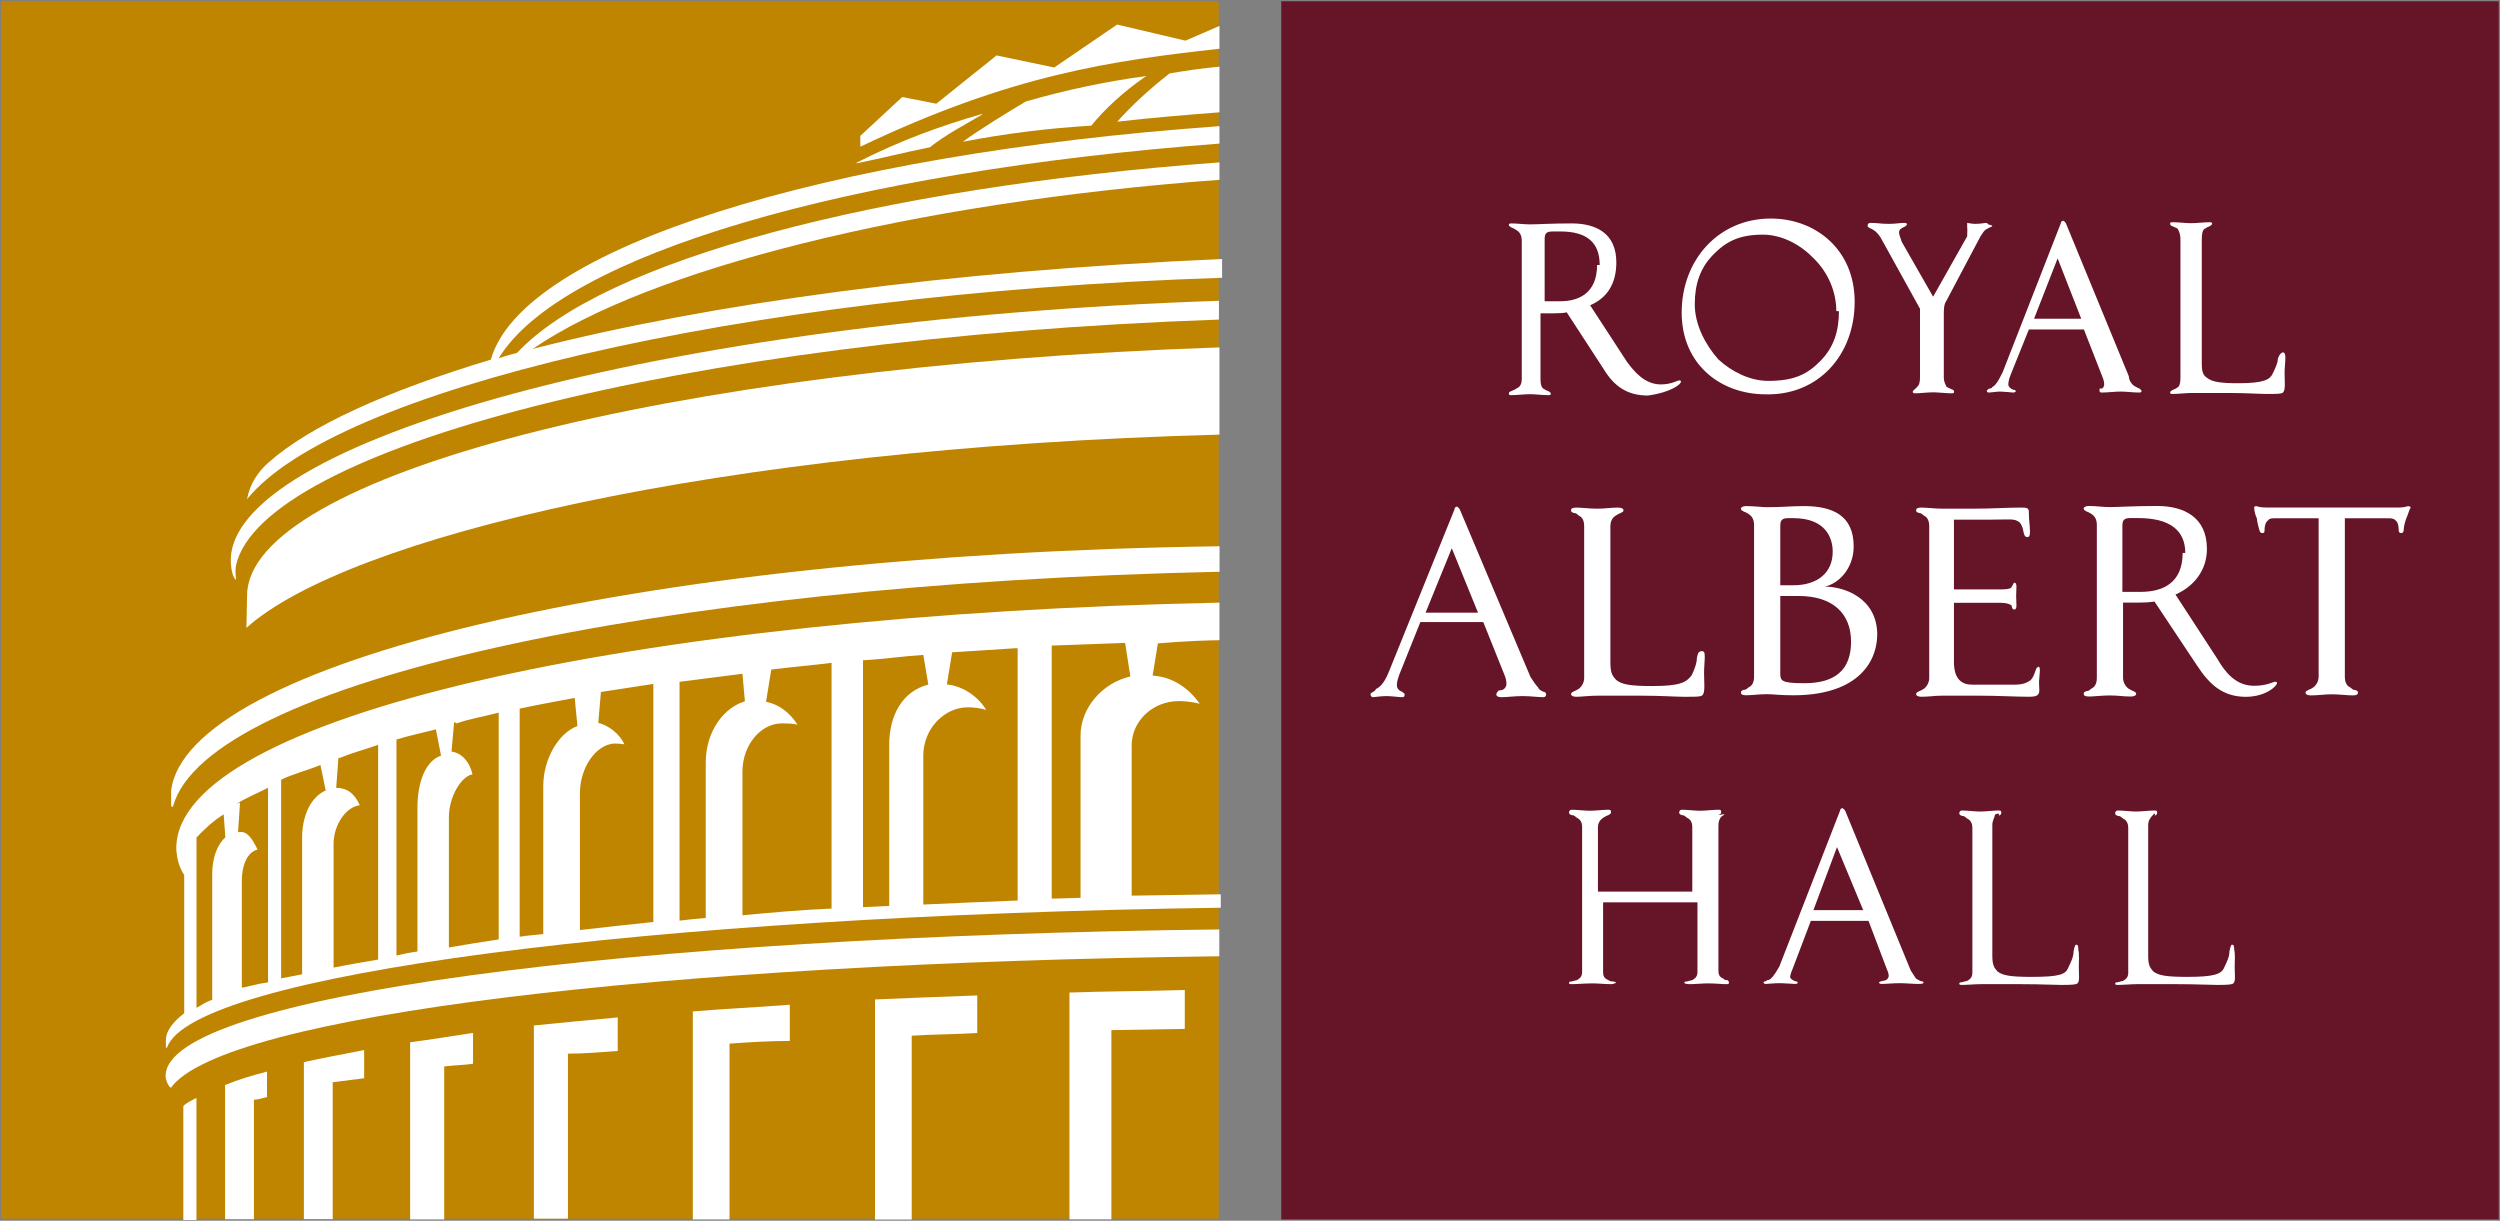
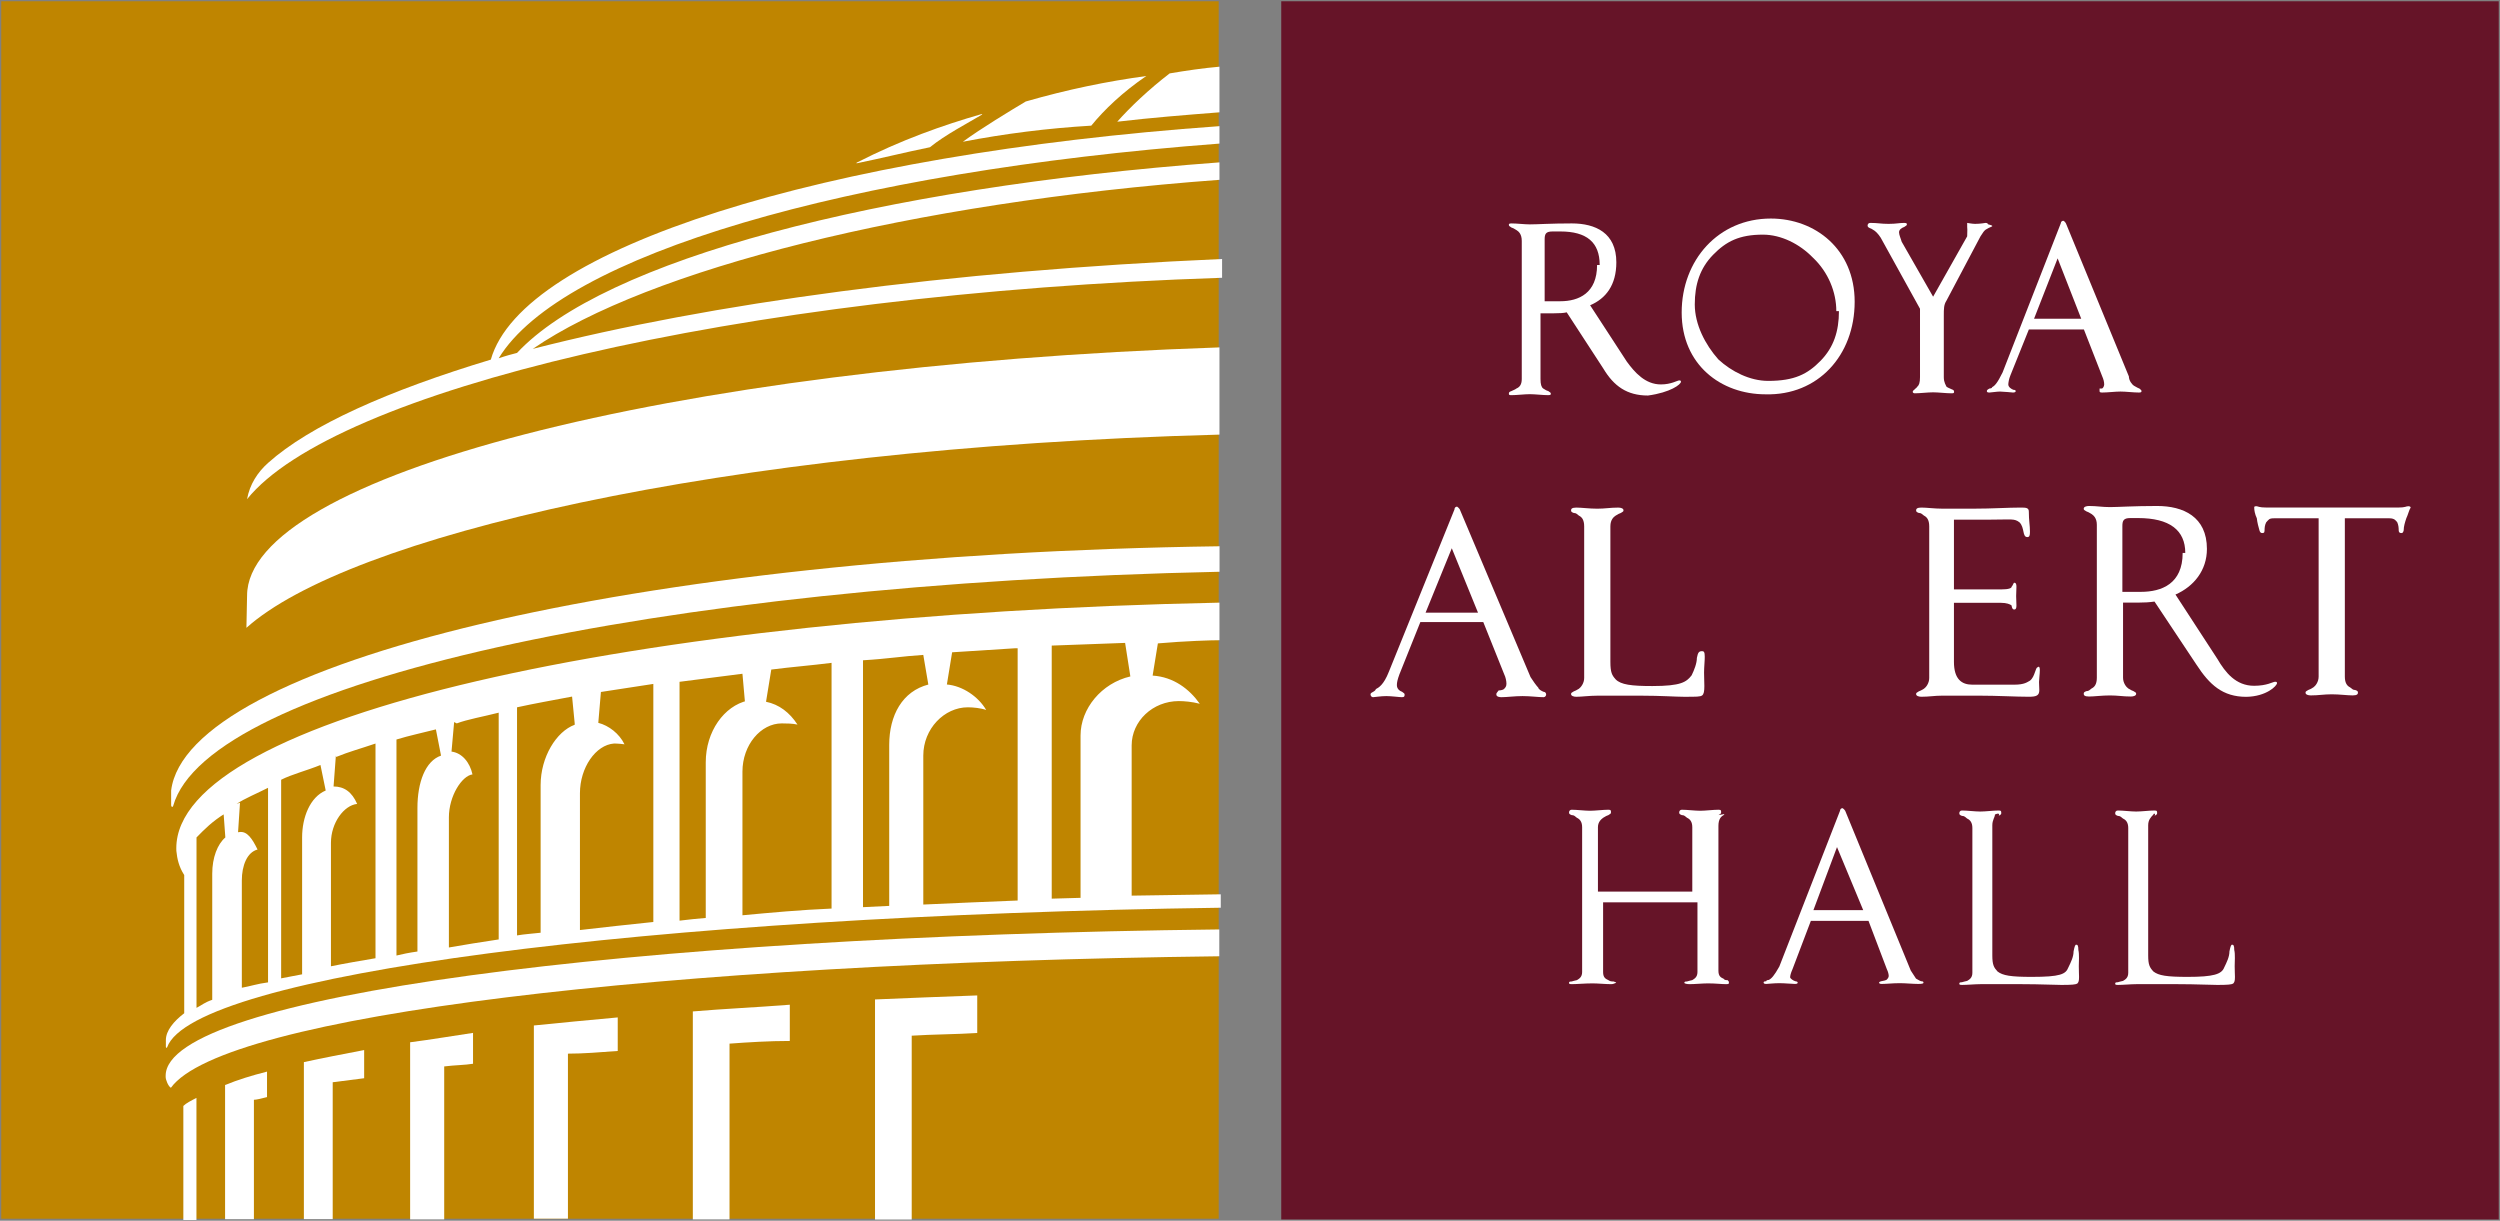
<svg xmlns="http://www.w3.org/2000/svg" xmlns:ns1="http://www.inkscape.org/namespaces/inkscape" xmlns:ns2="http://sodipodi.sourceforge.net/DTD/sodipodi-0.dtd" width="1000" height="488.287" id="svg11364" version="1.1" ns1:version="0.48.5 r10040" ns2:docname="New document 5">
  <rect width="100%" height="100%" fill="#808080" stroke="none" />
  <defs id="defs11366" />
  <ns2:namedview id="base" pagecolor="#ffffff" bordercolor="#666666" borderopacity="1.0" ns1:pageopacity="0.0" ns1:pageshadow="2" ns1:zoom="0.40603397" ns1:cx="497.69828" ns1:cy="87.408742" ns1:document-units="px" ns1:current-layer="layer1" showgrid="false" fit-margin-left="0.5" fit-margin-bottom="0.5" fit-margin-top="0.5" fit-margin-right="0.5" ns1:window-width="1190" ns1:window-height="1037" ns1:window-x="725" ns1:window-y="-21" ns1:window-maximized="0" />
  <g ns1:label="Layer 1" ns1:groupmode="layer" id="layer1" transform="translate(-402.251,127.586)">
    <path ns1:connector-curvature="0" id="path9971" style="fill:#661428;fill-opacity:1;fill-rule:nonzero;stroke:none" d="m 914.748,360.201 487.003,0 0,-487.279 -487.003,0 0,487.279 z" />
    <g transform="matrix(1048.401,0,0,-536.716,1074.629,25.113)" id="g9973">
      <path ns1:connector-curvature="0" id="path9975" style="fill:#ffffff;fill-opacity:1;fill-rule:nonzero;stroke:none" d="m 0,0 c 0,7.4e-4 -1.8e-4,0.001 -6.5e-4,0.001 -7.3e-4,0 -0.003,-0.003 -0.007,-0.003 -0.006,0 -0.01,0.009 -0.013,0.017 l -0.014,0.042 c 0.006,0.005 0.01,0.015 0.01,0.032 0,0.022 -0.008,0.029 -0.017,0.029 -0.008,0 -0.013,-7.2e-4 -0.016,-7.2e-4 -0.002,0 -0.005,7.2e-4 -0.007,7.2e-4 -0.001,0 -0.001,-5.3e-4 -0.001,-0.001 0,-9.1e-4 1.8e-4,-0.001 9.2e-4,-0.002 5.6e-4,-3.7e-4 0.001,-7.2e-4 0.002,-0.002 8.3e-4,-0.001 0.002,-0.003 0.002,-0.008 l 0,-0.103 c 0,-0.004 -7.9e-4,-0.006 -0.002,-0.007 -6.7e-4,-0.001 -0.001,-0.001 -0.002,-0.002 -7.4e-4,-5e-4 -9.2e-4,-8.4e-4 -9.2e-4,-0.002 0,-8.9e-4 2.8e-4,-0.001 0.001,-0.001 0.002,0 0.005,7.3e-4 0.007,7.3e-4 0.002,0 0.005,-7.3e-4 0.007,-7.3e-4 0.001,0 0.001,5.6e-4 0.001,0.001 0,8.9e-4 -1.9e-4,0.001 -9.3e-4,0.002 -5.6e-4,3.3e-4 -0.001,6.6e-4 -0.002,0.002 -6.5e-4,0.001 -0.001,0.003 -0.001,0.007 l 0,0.049 0.005,0 c 0.002,0 0.004,1.8e-4 0.005,7.3e-4 l 0.014,-0.042 c 0.004,-0.013 0.009,-0.02 0.017,-0.02 C -0.004,-0.008 0,-0.002 0,0 z m -0.032,0.087 c 0,-0.021 -0.007,-0.027 -0.014,-0.027 l -0.006,0 0,0.046 c 0,0.004 3.6e-4,0.006 0.003,0.006 l 0.003,0 c 0.01,0 0.015,-0.008 0.015,-0.025" />
    </g>
    <g transform="matrix(1048.401,0,0,-536.716,1144.117,-6.892)" id="g9977">
      <path ns1:connector-curvature="0" id="path9979" style="fill:#ffffff;fill-opacity:1;fill-rule:nonzero;stroke:none" d="m 0,0 c 0,0.039 -0.015,0.062 -0.032,0.062 -0.02,0 -0.034,-0.031 -0.034,-0.07 0,-0.039 0.015,-0.061 0.032,-0.061 C -0.014,-0.07 0,-0.04 0,0 z m -0.006,-0.007 c 0,-0.015 -0.002,-0.027 -0.007,-0.037 -0.005,-0.01 -0.01,-0.015 -0.02,-0.015 -0.007,0 -0.014,0.007 -0.019,0.016 -0.005,0.011 -0.009,0.026 -0.009,0.041 0,0.015 0.002,0.027 0.007,0.037 0.005,0.01 0.01,0.015 0.019,0.015 0.007,0 0.014,-0.007 0.019,-0.017 0.006,-0.011 0.009,-0.026 0.009,-0.04" />
    </g>
    <g transform="matrix(1048.401,0,0,-536.716,1198.644,-36.814)" id="g9981">
      <path ns1:connector-curvature="0" id="path9983" style="fill:#ffffff;fill-opacity:1;fill-rule:nonzero;stroke:none" d="m 0,0 c -6.4e-4,-5.4e-4 -9.3e-4,-7.2e-4 -0.002,-0.002 -6.5e-4,-9e-4 -0.001,-0.002 -0.002,-0.005 l -0.013,-0.048 c -0.001,-0.003 -0.001,-0.006 -0.001,-0.011 l 0,-0.046 c 0,-0.004 8.3e-4,-0.006 0.001,-0.007 6.4e-4,-0.001 0.001,-0.001 0.002,-0.002 7.3e-4,-5e-4 9.2e-4,-8.4e-4 9.2e-4,-0.002 0,-8.9e-4 -2.8e-4,-0.001 -0.001,-0.001 -0.002,0 -0.005,7.3e-4 -0.007,7.3e-4 -0.002,0 -0.005,-7.3e-4 -0.007,-7.3e-4 -4.7e-4,0 -7.7e-4,5.6e-4 -7.7e-4,0.001 0,8.9e-4 1.9e-4,0.001 7.7e-4,0.002 2e-5,3.3e-4 5.6e-4,6.7e-4 0.001,0.002 6.3e-4,0.001 0.001,0.003 0.001,0.007 l 0,0.051 -0.015,0.053 c -0.001,0.003 -0.002,0.005 -0.003,0.006 -4.5e-4,5.5e-4 -7.4e-4,9.2e-4 -0.001,0.001 -6.3e-4,5.4e-4 -0.001,0.001 -0.001,0.002 0,9e-4 2.8e-4,0.002 0.001,0.002 0.003,0 0.004,-7.2e-4 0.007,-7.2e-4 0.003,0 0.004,7.2e-4 0.006,7.2e-4 0.001,0 0.001,-7.2e-4 0.001,-0.001 0,-9e-4 -2.6e-4,-0.001 -0.001,-0.002 -0.001,-7.2e-4 -0.002,-0.002 -0.002,-0.004 0,-0.002 7.4e-4,-0.005 0.001,-0.007 l 0.012,-0.041 0.013,0.045 c 0,0.003 6e-5,0.004 6e-5,0.005 0,7.4e-4 -6e-5,0.001 -6e-5,0.002 0,5.5e-4 0,0.001 0,0.002 0,7.1e-4 0,0.001 0,0.001 0,0 0.002,-7.2e-4 0.003,-7.2e-4 0.002,0 0.004,7.2e-4 0.004,7.2e-4 6.4e-4,0 9.2e-4,-5.5e-4 9.2e-4,-0.001 C 0.001,9.1e-4 6.5e-4,5.5e-4 0,0" />
    </g>
    <g transform="matrix(1048.401,0,0,-536.716,1258.854,28.891)" id="g9985">
      <path ns1:connector-curvature="0" id="path9987" style="fill:#ffffff;fill-opacity:1;fill-rule:nonzero;stroke:none" d="m 0,0 c 0,9e-4 -2.8e-4,0.001 -8.2e-4,0.002 -7.6e-4,4.8e-4 -0.001,0.001 -0.002,0.002 -8.4e-4,0.001 -0.002,0.004 -0.002,0.007 l -0.024,0.114 c -2.5e-4,0.001 -8.1e-4,0.002 -0.001,0.002 -3.6e-4,0 -9.3e-4,-3.6e-4 -0.001,-0.002 L -0.053,0.014 C -0.055,0.006 -0.056,0.004 -0.057,0.003 -0.057,0.002 -0.058,0.002 -0.058,0.002 -0.059,0.001 -0.059,5.5e-4 -0.059,0 c 0,-7.2e-4 2.8e-4,-0.001 0.001,-0.001 3.7e-4,0 0.003,7.3e-4 0.004,7.3e-4 0.001,0 0.005,-7.3e-4 0.005,-7.3e-4 8.7e-4,0 0.001,7.3e-4 0.001,0.001 0,7.3e-4 -2.7e-4,0.001 -8.2e-4,0.001 -7.7e-4,4.8e-4 -0.002,0.002 -0.002,0.004 0,0.001 1.9e-4,0.004 8.4e-4,0.007 l 0.007,0.034 0.021,0 0.007,-0.035 c 4.5e-4,-0.002 7.4e-4,-0.004 7.4e-4,-0.006 0,-0.001 -3.9e-4,-0.003 -9.4e-4,-0.003 C -0.015,0.002 -0.015,0.002 -0.016,0.002 -0.016,0.001 -0.016,7.3e-4 -0.016,0 c 0,-7.2e-4 2.6e-4,-0.001 0.001,-0.001 0.002,0 0.005,7.3e-4 0.007,7.3e-4 0.002,0 0.005,-7.3e-4 0.007,-7.3e-4 C -2.8e-4,-0.001 0,-7.2e-4 0,0 z m -0.023,0.054 -0.018,0 0.009,0.045 0.009,-0.045" />
    </g>
    <g transform="matrix(1048.401,0,0,-536.716,1316.086,21.415)" id="g9989">
-       <path ns1:connector-curvature="0" id="path9991" style="fill:#ffffff;fill-opacity:1;fill-rule:nonzero;stroke:none" d="m 0,0 c 0,-0.003 9e-5,-0.006 9e-5,-0.009 0,-0.003 -1.7e-4,-0.005 -7.5e-4,-0.006 -6.3e-4,-8.9e-4 -0.002,-0.001 -0.006,-0.001 -0.003,0 -0.008,7.3e-4 -0.014,7.3e-4 l -0.015,0 c -0.002,0 -0.005,-7.3e-4 -0.007,-7.3e-4 -0.001,0 -0.001,5.6e-4 -0.001,0.001 0,8.9e-4 1.7e-4,0.001 9.3e-4,0.002 5.3e-4,3.3e-4 0.001,6.7e-4 0.002,0.002 6.5e-4,0.001 0.001,0.003 0.001,0.007 l 0,0.103 c 0,0.005 -8.4e-4,0.007 -0.001,0.008 -6.4e-4,0.001 -0.001,0.001 -0.002,0.002 -7.6e-4,5.4e-4 -9.3e-4,9e-4 -9.3e-4,0.002 0,9.2e-4 2.7e-4,0.001 0.001,0.001 0.002,0 0.005,-7.2e-4 0.007,-7.2e-4 0.002,0 0.005,7.2e-4 0.007,7.2e-4 0.001,0 0.001,-5.2e-4 0.001,-0.001 0,-9e-4 -2.1e-4,-0.001 -9.3e-4,-0.002 -5.5e-4,-3.7e-4 -0.001,-7.3e-4 -0.002,-0.002 -6.3e-4,-0.001 -0.001,-0.003 -0.001,-0.008 l 0,-0.092 c 0,-0.007 5.5e-4,-0.009 0.002,-0.011 0.002,-0.003 0.005,-0.004 0.012,-0.004 0.01,0 0.012,0.003 0.013,0.007 0.001,0.004 0.002,0.008 0.002,0.011 C -0.002,0.014 -0.001,0.015 -6.6e-4,0.015 -8e-5,0.015 3e-4,0.014 3e-4,0.011 3e-4,0.008 0,0.003 0,0" />
-     </g>
+       </g>
    <g transform="matrix(1048.401,0,0,-536.716,1020.71,150.216)" id="g9993">
      <path ns1:connector-curvature="0" id="path9995" style="fill:#ffffff;fill-opacity:1;fill-rule:nonzero;stroke:none" d="m 0,0 c 0,0.001 -3.4e-4,0.002 -9.6e-4,0.002 -8.4e-4,6.2e-4 -0.002,0.002 -0.002,0.003 -9.5e-4,0.002 -0.002,0.005 -0.003,0.008 l -0.027,0.125 c -3.1e-4,0.001 -9.5e-4,0.002 -0.001,0.002 -4.1e-4,0 -0.001,-4.1e-4 -0.001,-0.002 L -0.06,0.017 C -0.062,0.007 -0.064,0.005 -0.065,0.004 -0.065,0.003 -0.066,0.002 -0.066,0.002 -0.067,0.001 -0.067,6.1e-4 -0.067,0 c 0,-8.2e-4 3.1e-4,-0.002 0.001,-0.002 4.2e-4,0 0.003,8.2e-4 0.005,8.2e-4 0.002,0 0.005,-8.2e-4 0.006,-8.2e-4 9.4e-4,0 0.001,8.2e-4 0.001,0.002 0,8.3e-4 -3.1e-4,0.001 -9.5e-4,0.002 -8.4e-4,6.1e-4 -0.002,0.002 -0.002,0.005 0,0.002 2.2e-4,0.004 9.6e-4,0.008 l 0.008,0.039 0.024,0 0.008,-0.039 c 5.2e-4,-0.002 8.4e-4,-0.005 8.4e-4,-0.007 0,-0.002 -4.3e-4,-0.003 -0.001,-0.004 -3.1e-4,-4.5e-4 -8.4e-4,-8.6e-4 -0.002,-0.001 C -0.019,0.001 -0.019,8.3e-4 -0.019,0 c 0,-8.2e-4 3.2e-4,-0.002 0.002,-0.002 0.002,0 0.005,8.2e-4 0.008,8.2e-4 0.003,0 0.006,-8.2e-4 0.008,-8.2e-4 C -3.4e-4,-0.002 0,-8.2e-4 0,0 z m -0.026,0.061 -0.02,0 0.01,0.048 0.01,-0.048" />
    </g>
    <g transform="matrix(1048.401,0,0,-536.716,1083.876,141.467)" id="g9997">
      <path ns1:connector-curvature="0" id="path9999" style="fill:#ffffff;fill-opacity:1;fill-rule:nonzero;stroke:none" d="m 0,0 c 0,-0.004 1.1e-4,-0.006 1.1e-4,-0.01 0,-0.004 -2e-4,-0.006 -8.5e-4,-0.007 -7.5e-4,-0.001 -0.002,-0.001 -0.007,-0.001 -0.003,0 -0.009,8.2e-4 -0.016,8.2e-4 l -0.017,0 c -0.003,0 -0.006,-8.2e-4 -0.008,-8.2e-4 -0.001,0 -0.002,6.1e-4 -0.002,0.002 0,0.001 2e-4,0.001 0.001,0.002 6.3e-4,4.2e-4 0.001,8.3e-4 0.002,0.002 7e-4,0.001 0.002,0.004 0.002,0.008 l 0,0.113 c 0,0.005 -9.4e-4,0.007 -0.002,0.008 -6.8e-4,0.001 -0.001,0.002 -0.002,0.002 -8.5e-4,6.3e-4 -0.001,0.001 -0.001,0.002 0,0.001 2.9e-4,0.002 0.002,0.002 0.002,0 0.005,-8.2e-4 0.008,-8.2e-4 0.003,0 0.005,8.2e-4 0.008,8.2e-4 0.001,0 0.002,-6.1e-4 0.002,-0.002 0,-0.001 -2.2e-4,-0.001 -0.001,-0.002 -6.2e-4,-3.9e-4 -0.001,-8.3e-4 -0.002,-0.002 -7.4e-4,-0.001 -0.002,-0.003 -0.002,-0.008 l 0,-0.101 c 0,-0.008 6.4e-4,-0.01 0.002,-0.013 0.002,-0.004 0.006,-0.005 0.014,-0.005 0.011,0 0.013,0.003 0.015,0.008 0.001,0.004 0.002,0.009 0.002,0.013 4.1e-4,0.004 7.5e-4,0.005 0.002,0.005 6.5e-4,0 0.001,-6.2e-4 0.001,-0.004 C 3.1e-4,0.01 0,0.004 0,0" />
    </g>
    <g transform="matrix(1048.401,0,0,-536.716,1142.67,129.058)" id="g10001">
-       <path ns1:connector-curvature="0" id="path10003" style="fill:#ffffff;fill-opacity:1;fill-rule:nonzero;stroke:none" d="m 0,0 c 0,-0.027 -0.01,-0.031 -0.018,-0.031 -0.009,0 -0.009,0.002 -0.009,0.008 l 0,0.057 0.007,0 C -0.007,0.034 0,0.021 0,0 z m 0.01,0.005 c 0,0.028 -0.013,0.036 -0.02,0.036 0.005,0.002 0.011,0.013 0.011,0.03 0,0.023 -0.008,0.03 -0.019,0.03 -0.005,0 -0.008,-8.2e-4 -0.014,-8.2e-4 -0.002,0 -0.005,8.2e-4 -0.008,8.2e-4 -0.001,0 -0.002,-6.1e-4 -0.002,-0.002 0,-0.001 2e-4,-0.001 0.001,-0.002 6.3e-4,-3.9e-4 0.001,-8.3e-4 0.002,-0.002 7.3e-4,-0.001 0.002,-0.003 0.002,-0.008 l 0,-0.113 c 0,-0.005 -9.3e-4,-0.007 -0.002,-0.008 -7.5e-4,-0.001 -0.001,-0.002 -0.002,-0.002 -8.5e-4,-6.1e-4 -0.001,-0.001 -0.001,-0.002 0,-0.001 3.2e-4,-0.002 0.002,-0.002 0.002,0 0.005,8.2e-4 0.008,8.2e-4 0.002,0 0.005,-8.2e-4 0.01,-8.2e-4 0.023,0 0.032,0.022 0.032,0.046 z m -0.017,0.062 c 0,-0.016 -0.006,-0.025 -0.015,-0.025 l -0.005,0 0,0.044 c 0,0.004 4.3e-4,0.006 0.003,0.006 l 0.002,0 c 0.012,0 0.015,-0.014 0.015,-0.025" />
-     </g>
+       </g>
    <g transform="matrix(1048.401,0,0,-536.716,1217.861,145.214)" id="g10005">
      <path ns1:connector-curvature="0" id="path10007" style="fill:#ffffff;fill-opacity:1;fill-rule:nonzero;stroke:none" d="m 0,0 c 0,-0.002 1.1e-4,-0.005 1.1e-4,-0.006 0,-0.004 -0.001,-0.005 -0.004,-0.005 -0.005,0 -0.012,8.2e-4 -0.019,8.2e-4 l -0.014,0 c -0.003,0 -0.005,-8.2e-4 -0.008,-8.2e-4 -0.001,0 -0.002,6.2e-4 -0.002,0.002 0,0.001 2.3e-4,0.001 0.001,0.002 6.3e-4,4.2e-4 0.001,8.3e-4 0.002,0.002 7.4e-4,0.001 0.002,0.004 0.002,0.008 l 0,0.113 c 0,0.005 -9.7e-4,0.007 -0.002,0.008 -7.4e-4,0.001 -0.001,0.002 -0.002,0.002 -8.4e-4,6.3e-4 -0.001,0.001 -0.001,0.002 0,0.001 3.4e-4,0.002 0.002,0.002 0.002,0 0.005,-8.2e-4 0.008,-8.2e-4 l 0.012,0 c 0.007,0 0.013,8.2e-4 0.018,8.2e-4 0.002,0 0.003,-2.1e-4 0.003,-0.003 0,-0.007 4.3e-4,-0.01 4.3e-4,-0.015 0,-0.003 -2.2e-4,-0.004 -0.001,-0.004 -0.002,0 -9.4e-4,0.007 -0.003,0.011 -0.002,0.003 -0.003,0.002 -0.011,0.002 l -0.014,0 0,-0.052 0.018,0 c 0.003,0 0.004,0.001 0.004,0.002 5.2e-4,0.001 7.2e-4,0.003 0.001,0.003 6.3e-4,0 8.4e-4,-9.8e-4 8.4e-4,-0.003 0,-0.002 -1.1e-4,-0.006 -1.1e-4,-0.007 0,-0.002 1.1e-4,-0.005 1.1e-4,-0.007 0,-0.002 -2.1e-4,-0.003 -8.4e-4,-0.003 -7.6e-4,0 -9.6e-4,0.002 -0.001,0.003 -5.4e-4,0.001 -0.002,0.002 -0.004,0.002 l -0.018,0 0,-0.044 c 0,-0.013 0.003,-0.017 0.007,-0.017 l 0.016,0 c 0.004,0 0.005,0.002 0.006,0.003 0.002,0.003 0.002,0.01 0.003,0.01 C 0,0.012 3.1e-4,0.011 3.1e-4,0.009 3.1e-4,0.006 0,0.002 0,0" />
    </g>
    <g transform="matrix(1048.401,0,0,-536.716,1313.056,145.654)" id="g10009">
      <path ns1:connector-curvature="0" id="path10011" style="fill:#ffffff;fill-opacity:1;fill-rule:nonzero;stroke:none" d="m 0,0 c 0,8.2e-4 -2.2e-4,0.001 -7.4e-4,0.001 -8.4e-4,0 -0.003,-0.003 -0.008,-0.003 -0.007,0 -0.011,0.01 -0.014,0.02 l -0.016,0.048 c 0.007,0.006 0.012,0.018 0.012,0.034 0,0.024 -0.009,0.032 -0.019,0.032 -0.009,0 -0.015,-8.3e-4 -0.018,-8.3e-4 -0.003,0 -0.005,8.3e-4 -0.008,8.3e-4 -0.001,0 -0.002,-6.2e-4 -0.002,-0.002 0,-0.001 2e-4,-0.001 0.001,-0.002 6.3e-4,-3.9e-4 0.001,-8.3e-4 0.002,-0.002 7.2e-4,-0.001 0.002,-0.003 0.002,-0.008 l 0,-0.114 c 0,-0.005 -9.4e-4,-0.007 -0.002,-0.008 -7.5e-4,-0.001 -0.001,-0.002 -0.002,-0.002 -8.4e-4,-6.1e-4 -0.001,-0.001 -0.001,-0.002 0,-0.001 3e-4,-0.002 0.002,-0.002 0.002,0 0.005,8.1e-4 0.008,8.1e-4 0.003,0 0.005,-8.1e-4 0.008,-8.1e-4 0.001,0 0.002,6.1e-4 0.002,0.002 0,0.001 -1.9e-4,0.001 -0.001,0.002 -6.2e-4,4.1e-4 -0.001,8.2e-4 -0.002,0.002 -7.5e-4,0.001 -0.002,0.004 -0.002,0.008 l 0,0.056 0.006,0 c 0.002,0 0.004,1.9e-4 0.006,7.7e-4 l 0.016,-0.047 c 0.005,-0.015 0.01,-0.024 0.019,-0.024 C -0.004,-0.01 0,-0.002 0,0 z m -0.036,0.097 c 0,-0.023 -0.008,-0.029 -0.016,-0.029 l -0.007,0 0,0.049 c 0,0.004 4.2e-4,0.006 0.003,0.006 l 0.003,0 c 0.012,0 0.018,-0.009 0.018,-0.026" />
    </g>
    <g transform="matrix(1048.401,0,0,-536.716,1364.774,79.729)" id="g10013">
      <path ns1:connector-curvature="0" id="path10015" style="fill:#ffffff;fill-opacity:1;fill-rule:nonzero;stroke:none" d="m 0,0 c -5.1e-4,-0.003 -0.001,-0.006 -0.001,-0.009 -2.4e-4,-0.002 -5.2e-4,-0.002 -0.001,-0.002 -5.2e-4,0 -9e-4,6.2e-4 -9e-4,0.002 0,0.002 -10e-5,0.004 -5.5e-4,0.006 -4.6e-4,0.001 -9.2e-4,0.003 -0.003,0.003 l -0.017,0 0,-0.118 c 0,-0.005 9.5e-4,-0.007 0.002,-0.008 7.4e-4,-0.001 0.001,-0.002 0.002,-0.002 8.6e-4,-6.1e-4 0.001,-0.001 0.001,-0.002 0,-0.001 -3.2e-4,-0.002 -0.002,-0.002 -0.002,0 -0.005,8.2e-4 -0.008,8.2e-4 -0.003,0 -0.005,-8.2e-4 -0.008,-8.2e-4 -0.001,0 -0.002,6.2e-4 -0.002,0.002 0,0.001 1.9e-4,0.001 0.001,0.002 6.4e-4,4.1e-4 0.001,8.2e-4 0.002,0.002 7.6e-4,0.001 0.002,0.004 0.002,0.008 l 0,0.118 -0.017,0 c -0.002,0 -0.002,-0.001 -0.003,-0.003 -5.3e-4,-0.002 -6.3e-4,-0.004 -6.3e-4,-0.006 0,-0.002 -4.3e-4,-0.002 -9.5e-4,-0.002 -4.9e-4,0 -7.9e-4,6.2e-4 -0.001,0.002 -3e-4,0.002 -8.6e-4,0.006 -0.001,0.009 -7.3e-4,0.003 -0.001,0.006 -0.001,0.008 0,8.1e-4 1.9e-4,0.001 8.4e-4,0.001 6.2e-4,0 8.4e-4,-0.001 0.004,-0.001 l 0.05,0 c 0.003,0 0.003,0.001 0.004,0.001 6.4e-4,0 8.5e-4,-6.3e-4 8.5e-4,-0.001 C 0.001,0.006 7.3e-4,0.003 0,0" />
    </g>
    <g transform="matrix(1048.401,0,0,-536.716,1092.766,266.077)" id="g10017">
      <path ns1:connector-curvature="0" id="path10019" style="fill:#ffffff;fill-opacity:1;fill-rule:nonzero;stroke:none" d="M 0,0 C -0.002,0 -0.004,5.8e-4 -0.007,5.8e-4 -0.009,5.8e-4 -0.012,0 -0.014,0 -0.015,0 -0.016,4.3e-4 -0.016,0.001 c 0,7.2e-4 2e-4,0.001 10e-4,0.001 5.8e-4,3.1e-4 0.001,6e-4 0.002,0.001 6.7e-4,8.6e-4 0.002,0.002 0.002,0.006 l 0,0.052 -0.036,0 0,-0.052 c 0,-0.004 9e-4,-0.005 0.002,-0.006 6.9e-4,-8.5e-4 0.001,-0.001 0.002,-0.001 7.7e-4,-4.4e-4 9.7e-4,-7.2e-4 9.7e-4,-0.001 C -0.043,4.3e-4 -0.043,0 -0.044,0 -0.046,0 -0.049,5.8e-4 -0.051,5.8e-4 -0.054,5.8e-4 -0.057,0 -0.059,0 c -0.001,0 -0.001,4.3e-4 -0.001,0.001 0,7.2e-4 2.1e-4,0.001 10e-4,0.001 5.8e-4,3.1e-4 0.001,6e-4 0.002,0.001 6.8e-4,8.6e-4 0.002,0.002 0.002,0.006 l 0,0.108 c 0,0.004 -8.8e-4,0.006 -0.002,0.007 -6.8e-4,0.001 -0.001,0.002 -0.002,0.002 -7.9e-4,5.8e-4 -10e-4,9.5e-4 -10e-4,0.002 0,9.5e-4 3.2e-4,0.002 0.001,0.002 0.002,0 0.005,-7.7e-4 0.007,-7.7e-4 0.002,0 0.005,7.7e-4 0.007,7.7e-4 0.001,0 0.001,-5.7e-4 0.001,-0.002 0,-9.6e-4 -2e-4,-0.001 -9.7e-4,-0.002 -5.9e-4,-3.8e-4 -0.001,-7.7e-4 -0.002,-0.002 -6.8e-4,-0.001 -0.002,-0.003 -0.002,-0.007 l 0,-0.048 0.036,0 0,0.048 c 0,0.004 -8.6e-4,0.006 -0.002,0.007 -7e-4,0.001 -0.001,0.002 -0.002,0.002 -8e-4,5.8e-4 -10e-4,9.5e-4 -10e-4,0.002 0,9.5e-4 3.1e-4,0.002 0.001,0.002 0.002,0 0.005,-7.7e-4 0.007,-7.7e-4 0.002,0 0.005,7.7e-4 0.007,7.7e-4 0.001,0 0.001,-5.7e-4 0.001,-0.002 0,-9.6e-4 -2.1e-4,-0.001 -0.001,-0.002 C -1e-4,0.127 -6.8e-4,0.127 -0.001,0.126 -0.002,0.125 -0.003,0.123 -0.003,0.118 l 0,-0.108 c 0,-0.004 8.6e-4,-0.005 0.002,-0.006 C -6.8e-4,0.003 -1e-4,0.003 4.9e-4,0.003 0.001,0.002 0.001,0.002 0.001,0.001 0.001,4.3e-4 0.001,0 0,0" />
    </g>
    <g transform="matrix(1048.401,0,0,-536.716,1171.648,265.454)" id="g10021">
      <path ns1:connector-curvature="0" id="path10023" style="fill:#ffffff;fill-opacity:1;fill-rule:nonzero;stroke:none" d="m 0,0 c 0,7.2e-4 -2.9e-4,0.001 -8.6e-4,0.001 -7.9e-4,4.5e-4 -0.001,0.001 -0.002,0.002 -2.9e-4,0.001 -0.001,0.003 -0.002,0.006 l -0.025,0.119 c -3.1e-4,0.001 -9.1e-4,0.002 -0.001,0.002 -3.7e-4,0 -9.5e-4,-3.7e-4 -0.001,-0.002 L -0.055,0.012 C -0.057,0.005 -0.058,0.003 -0.059,0.002 -0.059,0.002 -0.06,0.002 -0.06,0.001 -0.061,0.001 -0.061,4.4e-4 -0.061,0 c 0,-5.9e-4 2.8e-4,-0.001 0.001,-0.001 3.7e-4,0 0.003,5.7e-4 0.005,5.7e-4 0.002,0 0.005,-5.7e-4 0.006,-5.7e-4 8.7e-4,0 0.001,5.7e-4 0.001,0.001 0,5.6e-4 -2.9e-4,8.7e-4 -8.8e-4,0.001 -7.7e-4,4.2e-4 -0.002,0.002 -0.002,0.003 0,0.001 2.1e-4,0.003 9e-4,0.006 l 0.007,0.036 0.022,0 0.007,-0.036 c 5e-4,-0.002 7.1e-4,-0.004 7.1e-4,-0.005 0,-0.001 -2.9e-4,-0.002 -8.9e-4,-0.003 -3.2e-4,-2.9e-4 -8e-4,-5.9e-4 -0.002,-0.001 -5.9e-4,-3e-4 -7.9e-4,-7.4e-4 -7.9e-4,-0.001 0,-5.9e-4 3e-4,-0.001 0.001,-0.001 0.002,0 0.004,5.7e-4 0.007,5.7e-4 0.002,0 0.005,-5.7e-4 0.007,-5.7e-4 C -2.9e-4,-0.001 0,-5.9e-4 0,0 z m -0.023,0.054 -0.019,0 0.009,0.047 0.01,-0.047" />
    </g>
    <g transform="matrix(1048.401,0,0,-536.716,1296.124,258.874)" id="g10025">
      <path ns1:connector-curvature="0" id="path10027" style="fill:#ffffff;fill-opacity:1;fill-rule:nonzero;stroke:none" d="m 0,0 c 0,-0.004 1e-4,-0.006 1e-4,-0.008 0,-0.003 -1.8e-4,-0.004 -6.9e-4,-0.005 -6.4e-4,-7e-4 -0.002,-10e-4 -0.006,-10e-4 -0.003,0 -0.008,5.7e-4 -0.015,5.7e-4 l -0.016,0 c -0.002,0 -0.005,-5.7e-4 -0.007,-5.7e-4 -0.001,0 -0.001,4.3e-4 -0.001,0.001 0,7.2e-4 2e-4,0.001 9.8e-4,0.001 5.9e-4,3e-4 0.001,6e-4 0.002,0.001 6.9e-4,8.6e-4 0.002,0.002 0.002,0.006 l 0,0.108 c 0,0.004 -8.7e-4,0.006 -0.002,0.007 -6.7e-4,0.001 -0.001,0.002 -0.002,0.002 -7.8e-4,5.8e-4 -9.8e-4,9.5e-4 -9.8e-4,0.002 0,9.5e-4 3e-4,0.002 0.001,0.002 0.002,0 0.005,-7.7e-4 0.007,-7.7e-4 0.002,0 0.005,7.7e-4 0.007,7.7e-4 0.001,0 0.001,-5.8e-4 0.001,-0.002 0,-9.6e-4 -2.1e-4,-0.001 -9.7e-4,-0.002 C -0.03,0.114 -0.031,0.114 -0.031,0.113 -0.032,0.111 -0.033,0.109 -0.033,0.105 l 0,-0.097 c 0,-0.007 5.7e-4,-0.009 0.002,-0.012 0.002,-0.003 0.005,-0.004 0.013,-0.004 0.01,0 0.013,0.002 0.014,0.007 0.001,0.004 0.002,0.008 0.002,0.012 4e-4,0.004 6.7e-4,0.005 0.001,0.005 5.1e-4,0 8.4e-4,-5.3e-4 8.4e-4,-0.004 C 2.5e-4,0.009 0,0.003 0,0" />
    </g>
    <g transform="matrix(1048.401,0,0,-536.716,1233.776,258.874)" id="g10029">
      <path ns1:connector-curvature="0" id="path10031" style="fill:#ffffff;fill-opacity:1;fill-rule:nonzero;stroke:none" d="m 0,0 c 0,-0.004 9e-5,-0.006 9e-5,-0.008 0,-0.003 -1.7e-4,-0.004 -6.8e-4,-0.005 -6.5e-4,-7e-4 -0.002,-10e-4 -0.006,-10e-4 -0.003,0 -0.008,5.7e-4 -0.015,5.7e-4 l -0.016,0 c -0.002,0 -0.005,-5.7e-4 -0.007,-5.7e-4 -0.001,0 -0.001,4.3e-4 -0.001,0.001 0,7.2e-4 2e-4,0.001 9.8e-4,0.001 5.9e-4,3e-4 0.001,6e-4 0.002,0.001 6.9e-4,8.6e-4 0.002,0.002 0.002,0.006 l 0,0.108 c 0,0.004 -8.6e-4,0.006 -0.002,0.007 -6.8e-4,0.001 -0.001,0.002 -0.002,0.002 -7.8e-4,5.8e-4 -9.8e-4,9.5e-4 -9.8e-4,0.002 0,9.5e-4 3e-4,0.002 0.001,0.002 0.002,0 0.005,-7.7e-4 0.007,-7.7e-4 0.002,0 0.005,7.7e-4 0.007,7.7e-4 0.001,0 0.001,-5.8e-4 0.001,-0.002 0,-9.6e-4 -2.1e-4,-0.001 -9.7e-4,-0.002 C -0.03,0.114 -0.031,0.114 -0.032,0.113 -0.032,0.111 -0.033,0.109 -0.033,0.105 l 0,-0.097 c 0,-0.007 5.8e-4,-0.009 0.002,-0.012 0.002,-0.003 0.005,-0.004 0.013,-0.004 0.011,0 0.013,0.002 0.014,0.007 0.001,0.004 0.002,0.008 0.002,0.012 3.9e-4,0.004 6.6e-4,0.005 0.001,0.005 5.1e-4,0 8.3e-4,-5.3e-4 8.3e-4,-0.004 C 2.4e-4,0.009 0,0.003 0,0" />
    </g>
    <path ns1:connector-curvature="0" id="path10033" style="fill:#bf8500;fill-opacity:1;fill-rule:nonzero;stroke:none" d="m 402.751,359.898 486.982,0 0,-486.984 -486.982,0 0,486.984 z" />
    <g transform="matrix(1048.401,0,0,-536.716,496.677,98.466)" id="g10035">
-       <path ns1:connector-curvature="0" id="path10037" style="fill:#ffffff;fill-opacity:1;fill-rule:nonzero;stroke:none" d="m 0,0 c 0.01,0.086 0.169,0.169 0.375,0.183 l 0,0.014 C 0.161,0.183 -0.004,0.091 -0.002,0.002 c 7e-5,-0.003 4.7e-4,-0.011 0.002,-0.013 C -4.3e-4,-0.004 -9e-5,-0.001 0,0" />
-     </g>
+       </g>
    <g transform="matrix(1048.401,0,0,-536.716,890.037,11.373)" id="g10039">
      <path ns1:connector-curvature="0" id="path10041" style="fill:#ffffff;fill-opacity:1;fill-rule:nonzero;stroke:none" d="m 0,0 c -0.212,-0.014 -0.371,-0.097 -0.371,-0.185 l -2.5e-4,-0.024 C -0.333,-0.142 -0.193,-0.075 0,-0.065 L 0,0" />
    </g>
    <g transform="matrix(1048.401,0,0,-536.716,470.61,307.522)" id="g10043">
      <path ns1:connector-curvature="0" id="path10045" style="fill:#ffffff;fill-opacity:1;fill-rule:nonzero;stroke:none" d="m 0,0 c 0.02,0.054 0.188,0.093 0.4,0.098 l 0,0.02 C 0.174,0.113 -0.002,0.068 -0.002,0.009 l 0,-9.7e-4 C -0.002,0.006 -0.001,0.001 0,0" />
    </g>
    <g transform="matrix(1048.401,0,0,-536.716,890.037,-70.149)" id="g10047">
      <path ns1:connector-curvature="0" id="path10049" style="fill:#ffffff;fill-opacity:1;fill-rule:nonzero;stroke:none" d="m 0,0 0,0.013 c -0.151,-0.021 -0.266,-0.091 -0.278,-0.174 -0.039,-0.023 -0.069,-0.049 -0.085,-0.077 -0.004,-0.007 -0.007,-0.016 -0.008,-0.027 0.033,0.08 0.185,0.153 0.372,0.165 l 0,0.014 C -0.104,-0.095 -0.194,-0.119 -0.262,-0.153 -0.218,-0.094 -0.118,-0.044 0,-0.027 l 0,0.013 C -0.131,-0.033 -0.235,-0.087 -0.268,-0.156 -0.27,-0.157 -0.272,-0.158 -0.275,-0.16 -0.251,-0.083 -0.142,-0.021 0,0" />
    </g>
    <g transform="matrix(1048.401,0,0,-536.716,890.037,-108.1)" id="g10051">
-       <path ns1:connector-curvature="0" id="path10053" style="fill:#ffffff;fill-opacity:1;fill-rule:nonzero;stroke:none" d="m 0,0 c -0.041,-0.009 -0.079,-0.019 -0.137,-0.073 l -4e-5,0.008 0.016,0.029 0.013,-0.005 0.023,0.036 0.022,-0.009 0.024,0.032 L -0.013,0.006 0,0.017 0,0" />
-     </g>
+       </g>
    <g transform="matrix(1048.401,0,0,-536.716,890.037,-100.908)" id="g10055">
      <path ns1:connector-curvature="0" id="path10057" style="fill:#ffffff;fill-opacity:1;fill-rule:nonzero;stroke:none" d="M 0,0 C -0.006,-0.001 -0.013,-0.003 -0.019,-0.005 -0.027,-0.017 -0.034,-0.03 -0.039,-0.041 -0.026,-0.038 -0.013,-0.036 0,-0.034 L 0,0" />
    </g>
    <g transform="matrix(1048.401,0,0,-536.716,860.776,-97.184)" id="g10059">
      <path ns1:connector-curvature="0" id="path10061" style="fill:#ffffff;fill-opacity:1;fill-rule:nonzero;stroke:none" d="m 0,0 c -0.015,-0.004 -0.03,-0.01 -0.046,-0.019 -0.006,-0.007 -0.017,-0.02 -0.024,-0.03 0.016,0.006 0.032,0.01 0.049,0.012 C -0.016,-0.025 -0.009,-0.012 0,0" />
    </g>
    <g transform="matrix(1048.401,0,0,-536.716,795.188,-81.817)" id="g10063">
      <path ns1:connector-curvature="0" id="path10065" style="fill:#ffffff;fill-opacity:1;fill-rule:nonzero;stroke:none" d="M 0,0 -3.2e-4,2.4e-4 C -0.015,-0.008 -0.031,-0.019 -0.048,-0.036 l 0,-4.6e-4 c 0.01,0.004 0.018,0.008 0.028,0.012 C -0.014,-0.015 -0.006,-0.007 0,0" />
    </g>
    <g transform="matrix(1048.401,0,0,-536.716,470.709,194.506)" id="g10067">
      <path ns1:connector-curvature="0" id="path10069" style="fill:#ffffff;fill-opacity:1;fill-rule:nonzero;stroke:none" d="m 0,0 0,0.011 c 0.006,0.094 0.175,0.176 0.4,0.182 l 0,-0.019 C 0.184,0.165 0.014,0.091 7.84e-4,-4.4e-4 5.32e-4,-0.002 -3.1e-5,-0.001 0,0" />
    </g>
    <g transform="matrix(1048.401,0,0,-536.716,547.913,292.435)" id="g10071">
      <path ns1:connector-curvature="0" id="path10073" style="fill:#ffffff;fill-opacity:1;fill-rule:nonzero;stroke:none" d="m 0,0 c -0.008,-0.003 -0.016,-0.006 -0.023,-0.009 l 0,-0.117 0.011,0 0,0.102 C -0.008,-0.023 -0.004,-0.022 0,-0.021 L 0,0" />
    </g>
    <g transform="matrix(1048.401,0,0,-536.716,591.463,285.57)" id="g10075">
      <path ns1:connector-curvature="0" id="path10077" style="fill:#ffffff;fill-opacity:1;fill-rule:nonzero;stroke:none" d="m 0,0 c -0.007,-0.002 -0.016,-0.005 -0.024,-0.007 l 0,-0.132 0.013,0 0,0.114 C -0.007,-0.024 -0.003,-0.024 0,-0.023 L 0,0" />
    </g>
    <g transform="matrix(1048.401,0,0,-536.716,475.588,314.794)" id="g10079">
      <path ns1:connector-curvature="0" id="path10081" style="fill:#ffffff;fill-opacity:1;fill-rule:nonzero;stroke:none" d="m 0,0 0,-0.085 0.005,0 0,0.091 C 0.003,0.004 0.001,0.002 0,0" />
    </g>
    <g transform="matrix(1048.401,0,0,-536.716,509.059,301.054)" id="g10083">
      <path ns1:connector-curvature="0" id="path10085" style="fill:#ffffff;fill-opacity:1;fill-rule:nonzero;stroke:none" d="m 0,0 c -0.006,-0.003 -0.011,-0.006 -0.016,-0.01 l 0,-0.1 0.011,0 0,0.089 C -0.004,-0.021 -0.002,-0.02 0,-0.019 L 0,0" />
    </g>
    <g transform="matrix(1048.401,0,0,-536.716,649.345,279.382)" id="g10087">
      <path ns1:connector-curvature="0" id="path10089" style="fill:#ffffff;fill-opacity:1;fill-rule:nonzero;stroke:none" d="m 0,0 c -0.011,-0.002 -0.022,-0.004 -0.032,-0.006 l 0,-0.144 0.013,0 0,0.123 C -0.013,-0.027 -0.007,-0.026 0,-0.025 L 0,0" />
    </g>
    <g transform="matrix(1048.401,0,0,-536.716,793.144,270.585)" id="g10091">
      <path ns1:connector-curvature="0" id="path10093" style="fill:#ffffff;fill-opacity:1;fill-rule:nonzero;stroke:none" d="m 0,0 c -0.014,-9.9e-4 -0.027,-0.002 -0.039,-0.003 l 0,-0.164 0.014,0 0,0.137 C -0.017,-0.029 -0.008,-0.029 0,-0.028 L 0,0" />
    </g>
    <g transform="matrix(1048.401,0,0,-536.716,846.811,284.459)" id="g10095">
-       <path ns1:connector-curvature="0" id="path10097" style="fill:#ffffff;fill-opacity:1;fill-rule:nonzero;stroke:none" d="m 0,0 c 0.009,3.2e-4 0.019,6.4e-4 0.028,9e-4 l 0,0.029 C 0.013,0.029 -0.002,0.029 -0.016,0.028 l 0,-0.169 0.016,0 L 0,0" />
-     </g>
+       </g>
    <g transform="matrix(1048.401,0,0,-536.716,718.173,274.304)" id="g10099">
      <path ns1:connector-curvature="0" id="path10101" style="fill:#ffffff;fill-opacity:1;fill-rule:nonzero;stroke:none" d="m 0,0 c -0.013,-0.002 -0.025,-0.003 -0.037,-0.005 l 0,-0.155 0.014,0 0,0.131 C -0.016,-0.028 -0.008,-0.027 0,-0.027 L 0,0" />
    </g>
    <g transform="matrix(1048.401,0,0,-536.716,890.037,128.5)" id="g10103">
-       <path ns1:connector-curvature="0" id="path10105" style="fill:#ffffff;fill-opacity:1;fill-rule:nonzero;stroke:none" d="M 0,0 0,0.028 C -0.225,0.019 -0.398,-0.058 -0.398,-0.155 l 2e-5,-0.002 c 3e-4,-0.006 0.001,-0.012 0.003,-0.018 l 0,-0.103 c -0.004,-0.006 -0.007,-0.013 -0.007,-0.02 l 0,-0.005 c 1e-5,-0.001 3.5e-4,-0.001 4.8e-4,-3.7e-4 0.01,0.054 0.183,0.098 0.402,0.104 l 0,0.01 c -0.011,-2.7e-4 -0.022,-6.6e-4 -0.034,-0.001 l 0,0.112 c 0,0.018 0.008,0.033 0.018,0.033 0.002,0 0.005,-4.7e-4 0.008,-0.002 -0.004,0.011 -0.01,0.02 -0.018,0.021 l 0.002,0.024 C -0.013,-5.8e-4 -0.003,0 0,0 z m -0.077,-0.006 0,-0.188 c -0.012,-8.5e-4 -0.024,-0.002 -0.036,-0.003 l 0,0.111 c 0,0.02 0.008,0.036 0.017,0.036 0.002,0 0.005,-5.8e-4 0.007,-0.002 -0.003,0.01 -0.009,0.018 -0.015,0.019 l 0.002,0.024 c 0.008,0.001 0.016,0.002 0.024,0.003 z m -0.071,-0.011 0,-0.183 c -0.012,-0.001 -0.023,-0.003 -0.034,-0.005 l 0,0.107 c 0,0.02 0.007,0.036 0.015,0.036 0.002,0 0.004,-6e-5 0.006,-8.7e-4 -0.003,0.009 -0.007,0.015 -0.012,0.017 l 0.002,0.024 c 0.008,0.002 0.015,0.003 0.023,0.005 z m -0.068,-0.016 0,-0.177 c -0.01,-0.002 -0.019,-0.004 -0.028,-0.006 l 0,0.102 c 0,0.019 0.006,0.036 0.013,0.037 3.9e-4,2e-5 7.7e-4,1e-5 0.001,-4e-5 9.2e-4,-9e-5 0.002,-2.5e-4 0.003,-5.4e-4 -0.002,0.008 -0.006,0.014 -0.01,0.016 l 0.001,0.023 c 0.007,0.002 0.013,0.004 0.02,0.006 z m 0.152,0.029 c 0.004,4.1e-4 0.016,0.001 0.028,0.002 L -0.034,-0.027 C -0.045,-0.032 -0.053,-0.051 -0.053,-0.071 l 0,-0.121 c -0.004,-1.9e-4 -0.007,-3.8e-4 -0.011,-6.1e-4 l 0,0.188 z M -0.111,-0.033 C -0.121,-0.038 -0.126,-0.056 -0.126,-0.078 l 0,-0.12 c -0.003,-3.2e-4 -0.006,-6.2e-4 -0.01,-9.5e-4 l 0,0.184 c 0.009,0.001 0.015,0.003 0.023,0.004 l 0.002,-0.023 z m -0.069,-0.012 c -0.009,-0.004 -0.016,-0.023 -0.016,-0.046 l 0,-0.116 c -0.003,-5.1e-4 -0.006,-0.001 -0.01,-0.002 l 0,0.178 c 0.008,0.002 0.016,0.004 0.024,0.006 l 0.001,-0.022 z M -0.375,-0.122 c 0.003,0.004 0.008,0.008 0.012,0.012 l 0,-0.145 C -0.367,-0.256 -0.37,-0.258 -0.373,-0.259 l 0,0.08 c 0,0.011 0.002,0.021 0.006,0.023 -0.002,0.008 -0.004,0.014 -0.007,0.013 -1.5e-4,-3e-5 -2.9e-4,-9e-5 -4.4e-4,-1.1e-4 l 7.4e-4,0.022 z m -0.005,-0.006 7.1e-4,-0.019 c -0.003,-0.005 -0.005,-0.015 -0.005,-0.027 l 0,-0.094 c -0.003,-0.002 -0.004,-0.004 -0.006,-0.006 l 0,0.127 c 0.003,0.006 0.006,0.012 0.011,0.018 z m 0.037,0.035 0.002,-0.019 c -0.006,-0.005 -0.009,-0.02 -0.009,-0.035 l 0,-0.102 c -0.003,-9.8e-4 -0.005,-0.002 -0.008,-0.003 l 0,0.148 c 0.004,0.004 0.01,0.007 0.015,0.011 z m 0.044,0.027 0.002,-0.02 c -0.006,-0.004 -0.009,-0.02 -0.009,-0.039 l 0,-0.107 c -0.003,-8.2e-4 -0.006,-0.002 -0.008,-0.003 l 0,0.161 c 0.005,0.003 0.01,0.005 0.016,0.008 z m 0.008,0.004 c 0.004,0.003 0.01,0.005 0.016,0.008 l 0,-0.169 c -0.007,-0.002 -0.013,-0.004 -0.019,-0.006 l 0,0.097 c 0,0.016 0.005,0.031 0.009,0.032 -0.001,0.009 -0.004,0.016 -0.008,0.017 l 0.001,0.022 z m 0.046,-0.002 c -0.007,-0.005 -0.013,-0.024 -0.013,-0.045 l 0,-0.11 c -0.003,-7e-4 -0.006,-0.001 -0.009,-0.002 l 0,0.17 c 0.007,0.003 0.013,0.005 0.021,0.008 l 0.001,-0.02 z m -0.091,-0.024 c 0.005,0.004 0.009,0.006 0.015,0.01 l 0,-0.16 c -0.006,-0.002 -0.012,-0.004 -0.017,-0.006 l 0,0.092 c 0,0.015 0.005,0.028 0.01,0.029 -0.002,0.009 -0.005,0.013 -0.009,0.013 l 8.8e-4,0.023" />
+       <path ns1:connector-curvature="0" id="path10105" style="fill:#ffffff;fill-opacity:1;fill-rule:nonzero;stroke:none" d="M 0,0 0,0.028 C -0.225,0.019 -0.398,-0.058 -0.398,-0.155 l 2e-5,-0.002 c 3e-4,-0.006 0.001,-0.012 0.003,-0.018 l 0,-0.103 c -0.004,-0.006 -0.007,-0.013 -0.007,-0.02 l 0,-0.005 c 1e-5,-0.001 3.5e-4,-0.001 4.8e-4,-3.7e-4 0.01,0.054 0.183,0.098 0.402,0.104 l 0,0.01 c -0.011,-2.7e-4 -0.022,-6.6e-4 -0.034,-0.001 l 0,0.112 c 0,0.018 0.008,0.033 0.018,0.033 0.002,0 0.005,-4.7e-4 0.008,-0.002 -0.004,0.011 -0.01,0.02 -0.018,0.021 l 0.002,0.024 C -0.013,-5.8e-4 -0.003,0 0,0 z m -0.077,-0.006 0,-0.188 c -0.012,-8.5e-4 -0.024,-0.002 -0.036,-0.003 l 0,0.111 c 0,0.02 0.008,0.036 0.017,0.036 0.002,0 0.005,-5.8e-4 0.007,-0.002 -0.003,0.01 -0.009,0.018 -0.015,0.019 l 0.002,0.024 c 0.008,0.001 0.016,0.002 0.024,0.003 z m -0.071,-0.011 0,-0.183 c -0.012,-0.001 -0.023,-0.003 -0.034,-0.005 l 0,0.107 c 0,0.02 0.007,0.036 0.015,0.036 0.002,0 0.004,-6e-5 0.006,-8.7e-4 -0.003,0.009 -0.007,0.015 -0.012,0.017 l 0.002,0.024 c 0.008,0.002 0.015,0.003 0.023,0.005 z m -0.068,-0.016 0,-0.177 c -0.01,-0.002 -0.019,-0.004 -0.028,-0.006 l 0,0.102 c 0,0.019 0.006,0.036 0.013,0.037 3.9e-4,2e-5 7.7e-4,1e-5 0.001,-4e-5 9.2e-4,-9e-5 0.002,-2.5e-4 0.003,-5.4e-4 -0.002,0.008 -0.006,0.014 -0.01,0.016 l 0.001,0.023 c 0.007,0.002 0.013,0.004 0.02,0.006 z m 0.152,0.029 c 0.004,4.1e-4 0.016,0.001 0.028,0.002 L -0.034,-0.027 C -0.045,-0.032 -0.053,-0.051 -0.053,-0.071 l 0,-0.121 c -0.004,-1.9e-4 -0.007,-3.8e-4 -0.011,-6.1e-4 l 0,0.188 z M -0.111,-0.033 C -0.121,-0.038 -0.126,-0.056 -0.126,-0.078 l 0,-0.12 c -0.003,-3.2e-4 -0.006,-6.2e-4 -0.01,-9.5e-4 l 0,0.184 c 0.009,0.001 0.015,0.003 0.023,0.004 l 0.002,-0.023 z m -0.069,-0.012 c -0.009,-0.004 -0.016,-0.023 -0.016,-0.046 l 0,-0.116 c -0.003,-5.1e-4 -0.006,-0.001 -0.01,-0.002 l 0,0.178 c 0.008,0.002 0.016,0.004 0.024,0.006 l 0.001,-0.022 z M -0.375,-0.122 c 0.003,0.004 0.008,0.008 0.012,0.012 l 0,-0.145 C -0.367,-0.256 -0.37,-0.258 -0.373,-0.259 l 0,0.08 c 0,0.011 0.002,0.021 0.006,0.023 -0.002,0.008 -0.004,0.014 -0.007,0.013 -1.5e-4,-3e-5 -2.9e-4,-9e-5 -4.4e-4,-1.1e-4 l 7.4e-4,0.022 z m -0.005,-0.006 7.1e-4,-0.019 c -0.003,-0.005 -0.005,-0.015 -0.005,-0.027 l 0,-0.094 c -0.003,-0.002 -0.004,-0.004 -0.006,-0.006 l 0,0.127 c 0.003,0.006 0.006,0.012 0.011,0.018 z m 0.037,0.035 0.002,-0.019 c -0.006,-0.005 -0.009,-0.02 -0.009,-0.035 l 0,-0.102 c -0.003,-9.8e-4 -0.005,-0.002 -0.008,-0.003 l 0,0.148 c 0.004,0.004 0.01,0.007 0.015,0.011 z m 0.044,0.027 0.002,-0.02 c -0.006,-0.004 -0.009,-0.02 -0.009,-0.039 l 0,-0.107 c -0.003,-8.2e-4 -0.006,-0.002 -0.008,-0.003 l 0,0.161 c 0.005,0.003 0.01,0.005 0.016,0.008 z m 0.008,0.004 c 0.004,0.003 0.01,0.005 0.016,0.008 l 0,-0.169 c -0.007,-0.002 -0.013,-0.004 -0.019,-0.006 l 0,0.097 c 0,0.016 0.005,0.031 0.009,0.032 -0.001,0.009 -0.004,0.016 -0.008,0.017 l 0.001,0.022 m 0.046,-0.002 c -0.007,-0.005 -0.013,-0.024 -0.013,-0.045 l 0,-0.11 c -0.003,-7e-4 -0.006,-0.001 -0.009,-0.002 l 0,0.17 c 0.007,0.003 0.013,0.005 0.021,0.008 l 0.001,-0.02 z m -0.091,-0.024 c 0.005,0.004 0.009,0.006 0.015,0.01 l 0,-0.16 c -0.006,-0.002 -0.012,-0.004 -0.017,-0.006 l 0,0.092 c 0,0.015 0.005,0.028 0.01,0.029 -0.002,0.009 -0.005,0.013 -0.009,0.013 l 8.8e-4,0.023" />
    </g>
  </g>
</svg>